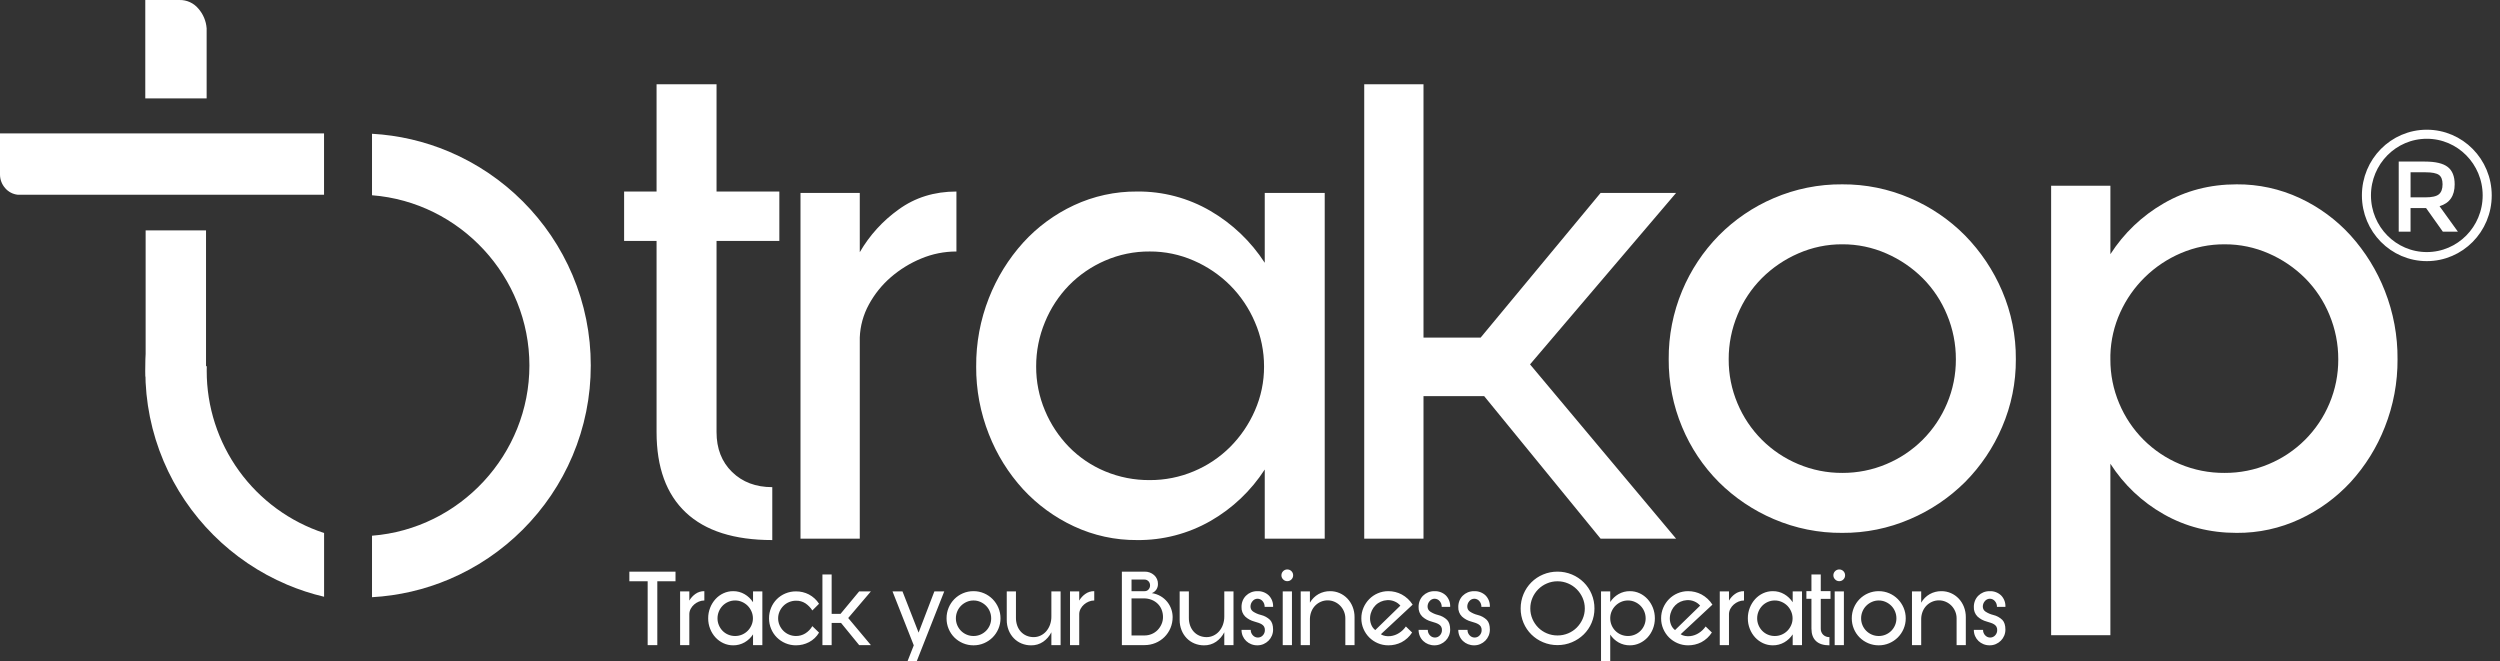
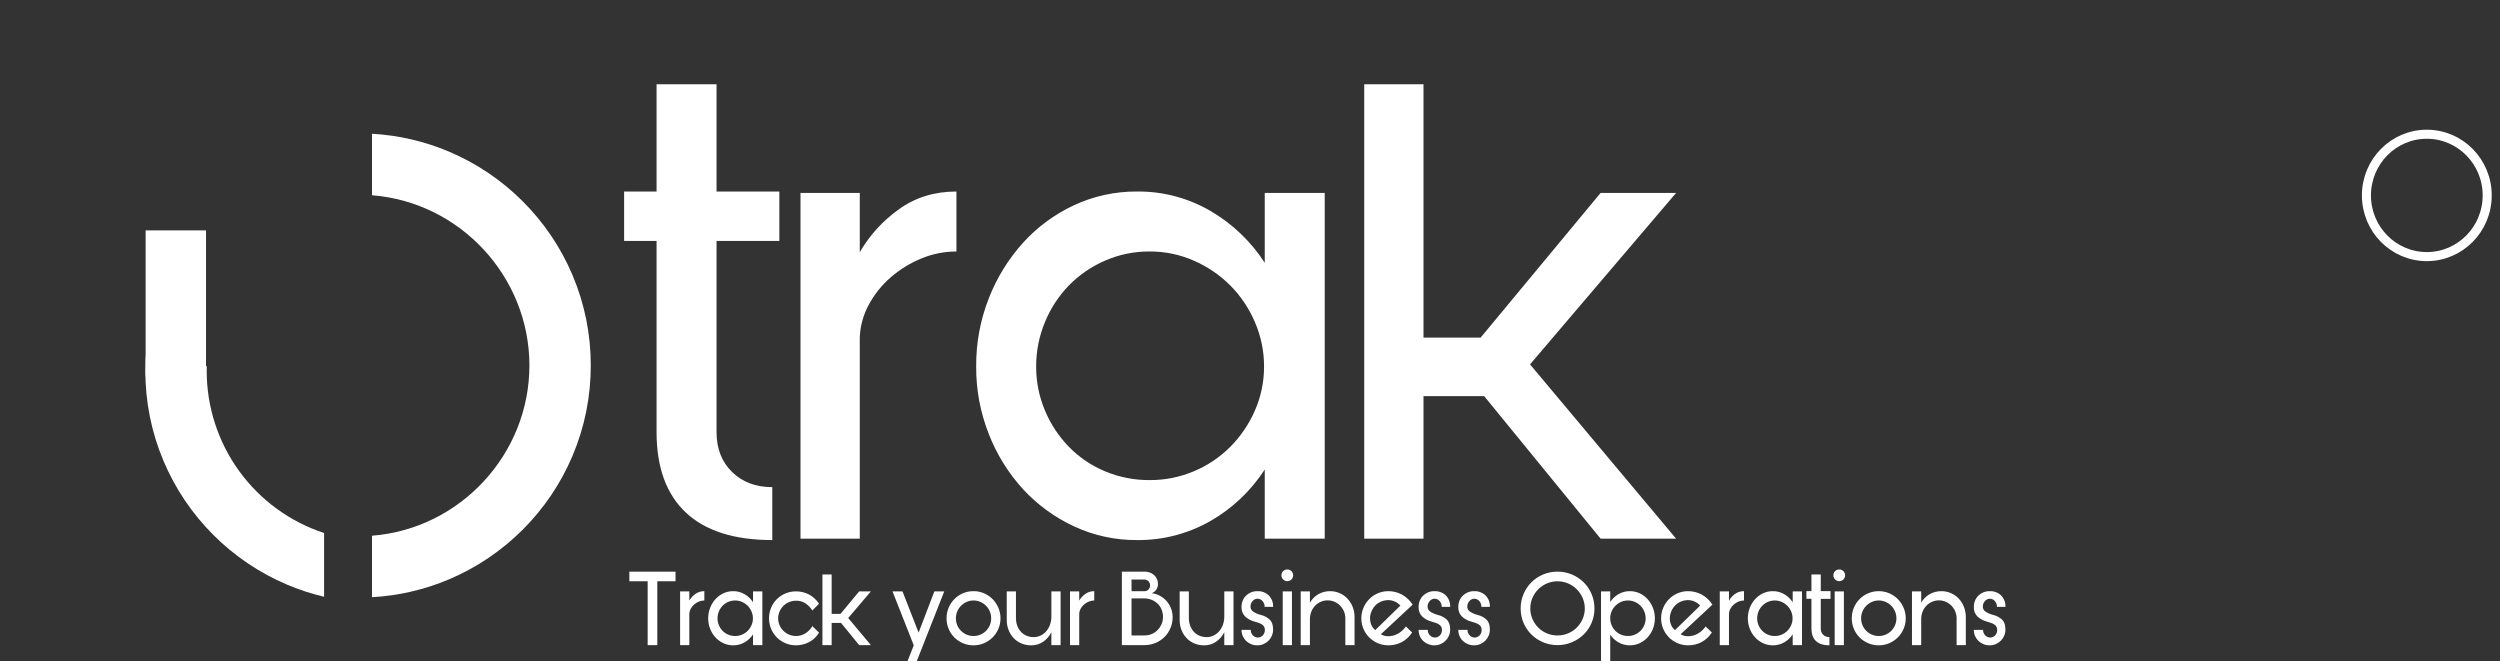
<svg xmlns="http://www.w3.org/2000/svg" width="276" height="73" viewBox="0 0 276 73" fill="none">
  <rect x="0" y="0" width="276" height="73" fill="#333333" stroke="none" />
  <g clip-path="url(#clip0_726_99)">
    <path d="M41.07 65.931V59.142C50.814 58.385 58.447 50.131 58.447 40.35C58.447 30.568 50.814 22.314 41.07 21.557V14.768C43.996 14.93 46.872 15.597 49.571 16.74C51.095 17.385 52.552 18.176 53.923 19.102C55.284 20.022 56.554 21.07 57.716 22.231C58.877 23.393 59.925 24.663 60.845 26.023C61.771 27.394 62.562 28.852 63.207 30.375C64.542 33.531 65.227 36.923 65.221 40.349C65.227 43.775 64.542 47.167 63.207 50.323C62.562 51.846 61.771 53.304 60.845 54.675C59.925 56.036 58.877 57.306 57.716 58.468C56.554 59.629 55.284 60.677 53.923 61.597C52.553 62.523 51.095 63.314 49.571 63.959C46.872 65.101 43.996 65.769 41.07 65.931Z" fill="white" />
-     <path d="M16.039 0.001H19.813C20.208 -0.008 20.6 0.072 20.96 0.235C21.32 0.398 21.639 0.64 21.893 0.943C22.43 1.551 22.754 2.319 22.813 3.128V10.862H16.039V0.001Z" fill="white" />
-     <path d="M0 14.725H35.774V21.499H1.963C1.418 21.443 0.916 21.178 0.562 20.759C0.203 20.35 0.004 19.825 0 19.28V14.725Z" fill="white" />
    <path d="M19.986 27.281L22.248 27.353V40.833L22.828 40.391C22.823 40.567 22.82 40.751 22.82 40.938C22.817 44.908 24.068 48.777 26.395 51.993C28.723 55.209 32.007 57.607 35.779 58.844V65.882C34.383 65.553 33.017 65.106 31.696 64.547C30.172 63.902 28.715 63.111 27.344 62.184C25.983 61.265 24.713 60.217 23.552 59.056C22.39 57.894 21.343 56.625 20.423 55.264C19.497 53.893 18.706 52.435 18.061 50.911C16.725 47.756 16.04 44.364 16.047 40.938C16.04 37.511 16.725 34.119 18.061 30.964C18.602 29.686 19.245 28.455 19.986 27.282V27.281Z" fill="white" />
    <path d="M22.745 25.435H16.078V41.574H22.745V25.435Z" fill="white" />
    <path d="M68.902 21.144H72.485V9.305H79.106V21.144H86.039V26.597H79.106V47.705C79.106 49.523 79.677 50.99 80.82 52.106C81.962 53.223 83.442 53.781 85.26 53.781V59.623C81.053 59.623 77.873 58.61 75.718 56.585C73.563 54.56 72.485 51.6 72.485 47.705V26.597H68.902V21.144ZM94.919 21.3V27.844C95.995 25.985 97.455 24.378 99.203 23.131C101.02 21.807 103.15 21.145 105.59 21.145V27.766C104.253 27.763 102.929 28.028 101.696 28.545C100.475 29.048 99.344 29.745 98.346 30.608C97.367 31.455 96.549 32.471 95.931 33.607C95.313 34.732 94.966 35.986 94.919 37.268V59.467H88.375V21.3H94.919ZM107.771 40.462C107.75 37.876 108.226 35.311 109.173 32.906C110.054 30.657 111.333 28.585 112.951 26.791C114.528 25.057 116.434 23.654 118.558 22.663C120.74 21.645 123.122 21.126 125.53 21.144C128.374 21.113 131.173 21.854 133.631 23.286C136.052 24.697 138.107 26.658 139.628 29.012V21.3H146.249V59.467H139.628V51.834C138.113 54.182 136.056 56.132 133.631 57.52C131.165 58.928 128.369 59.654 125.53 59.623C123.122 59.641 120.74 59.123 118.558 58.104C116.441 57.119 114.536 55.73 112.95 54.015C111.328 52.239 110.047 50.179 109.172 47.939C108.23 45.56 107.754 43.021 107.77 40.462H107.771ZM114.392 40.462C114.384 42.133 114.715 43.79 115.366 45.33C115.988 46.822 116.887 48.182 118.015 49.341C119.145 50.493 120.496 51.407 121.986 52.029C123.552 52.685 125.234 53.016 126.932 53.002C128.604 53.011 130.26 52.679 131.8 52.029C133.299 51.402 134.662 50.489 135.812 49.341C136.963 48.186 137.888 46.825 138.538 45.33C139.214 43.796 139.559 42.137 139.551 40.462C139.556 38.773 139.212 37.102 138.538 35.554C137.895 34.043 136.97 32.668 135.812 31.503C134.657 30.352 133.296 29.427 131.801 28.777C130.267 28.102 128.608 27.756 126.933 27.764C125.231 27.751 123.546 28.096 121.986 28.777C120.499 29.421 119.15 30.347 118.014 31.503C116.88 32.672 115.981 34.047 115.365 35.554C114.717 37.108 114.386 38.777 114.392 40.462ZM157.155 9.305V37.269H163.464L176.705 21.301H185.039L168.916 40.228L185.039 59.467H176.705L163.853 43.733H157.154V59.467H150.61V9.305H157.155Z" fill="white" />
-     <path d="M215.928 39.668C215.934 37.984 215.603 36.316 214.954 34.761C214.334 33.247 213.421 31.87 212.267 30.71C211.112 29.559 209.751 28.634 208.256 27.984C206.722 27.308 205.063 26.963 203.387 26.971C201.712 26.963 200.053 27.308 198.519 27.984C197.024 28.634 195.663 29.559 194.508 30.71C193.354 31.87 192.44 33.246 191.82 34.761C191.172 36.315 190.841 37.983 190.847 39.668C190.838 41.34 191.17 42.996 191.82 44.536C192.447 46.035 193.36 47.398 194.508 48.548C195.658 49.696 197.02 50.609 198.519 51.236C200.059 51.886 201.715 52.218 203.387 52.209C205.059 52.218 206.716 51.886 208.256 51.236C209.755 50.609 211.117 49.696 212.267 48.548C213.415 47.398 214.327 46.035 214.954 44.537C215.605 42.996 215.936 41.34 215.928 39.668ZM222.549 39.668C222.565 42.239 222.047 44.785 221.03 47.146C220.065 49.412 218.677 51.474 216.941 53.222C215.193 54.958 213.132 56.346 210.866 57.311C208.505 58.329 205.958 58.846 203.387 58.83C200.791 58.851 198.218 58.334 195.831 57.311C193.565 56.346 191.503 54.958 189.756 53.222C188.023 51.479 186.647 49.416 185.705 47.146C184.712 44.779 184.209 42.235 184.225 39.668C184.204 37.076 184.707 34.506 185.705 32.113C186.653 29.835 188.028 27.759 189.756 25.998C191.494 24.242 193.558 22.84 195.831 21.87C198.218 20.847 200.79 20.33 203.387 20.351C205.958 20.335 208.504 20.852 210.866 21.87C213.139 22.84 215.203 24.242 216.941 25.998C218.673 27.765 220.06 29.838 221.031 32.113C222.053 34.499 222.571 37.072 222.549 39.668ZM264.688 39.668C264.704 42.228 264.228 44.767 263.286 47.146C262.411 49.386 261.13 51.446 259.508 53.222C257.922 54.937 256.017 56.326 253.9 57.311C251.718 58.329 249.337 58.848 246.929 58.83C243.969 58.83 241.282 58.142 238.867 56.766C236.482 55.417 234.463 53.505 232.986 51.196V70.124H226.444V20.507H232.988V28.062C234.47 25.748 236.487 23.825 238.869 22.454C241.283 21.052 243.97 20.351 246.93 20.351C249.338 20.333 251.72 20.852 253.902 21.87C256.026 22.86 257.933 24.264 259.51 25.998C261.127 27.792 262.407 29.864 263.288 32.113C264.235 34.518 264.71 37.083 264.688 39.668ZM258.144 39.668C258.15 37.984 257.819 36.316 257.17 34.761C256.55 33.247 255.637 31.871 254.483 30.711C253.328 29.56 251.967 28.635 250.472 27.985C248.938 27.309 247.279 26.964 245.603 26.972C243.944 26.961 242.3 27.293 240.774 27.946C239.297 28.575 237.951 29.474 236.802 30.595C235.659 31.712 234.734 33.033 234.075 34.489C233.4 35.971 233.03 37.573 232.986 39.201V39.668C232.978 41.34 233.309 42.996 233.96 44.537C234.587 46.035 235.5 47.398 236.647 48.548C237.797 49.696 239.16 50.609 240.659 51.236C242.225 51.892 243.907 52.223 245.605 52.209C247.277 52.218 248.933 51.886 250.473 51.236C251.972 50.609 253.334 49.696 254.484 48.548C255.632 47.398 256.545 46.036 257.172 44.537C257.822 42.997 258.153 41.34 258.145 39.668H258.144Z" fill="white" />
    <path d="M71.502 71.22V64.175H69.481V63.109H74.577V64.175H72.567V71.22H71.502ZM76.102 65.288V66.306C76.269 66.017 76.496 65.767 76.768 65.574C77.056 65.366 77.405 65.257 77.76 65.265V66.294C77.552 66.293 77.347 66.335 77.155 66.415C76.965 66.493 76.79 66.601 76.634 66.736C76.482 66.867 76.355 67.025 76.259 67.202C76.163 67.376 76.109 67.571 76.101 67.771V71.22H75.084V65.288H76.102ZM78.184 68.266C78.18 67.864 78.254 67.466 78.402 67.092C78.538 66.742 78.737 66.421 78.989 66.142C79.234 65.872 79.53 65.654 79.86 65.501C80.2 65.342 80.57 65.262 80.944 65.264C81.386 65.26 81.821 65.375 82.203 65.598C82.579 65.817 82.898 66.122 83.135 66.487V65.288H84.164V71.22H83.135V70.034C82.899 70.398 82.58 70.701 82.203 70.917C81.82 71.136 81.385 71.249 80.944 71.244C80.57 71.247 80.2 71.166 79.86 71.008C79.531 70.855 79.235 70.639 78.989 70.372C78.737 70.097 78.538 69.776 78.402 69.428C78.255 69.058 78.181 68.664 78.184 68.266ZM79.213 68.266C79.211 68.526 79.263 68.783 79.364 69.023C79.461 69.255 79.6 69.466 79.775 69.646C79.951 69.825 80.161 69.967 80.393 70.064C80.636 70.166 80.898 70.217 81.162 70.215C81.421 70.216 81.679 70.165 81.918 70.064C82.151 69.966 82.363 69.824 82.542 69.646C82.721 69.466 82.864 69.255 82.965 69.023C83.07 68.784 83.124 68.527 83.123 68.266C83.124 68.004 83.07 67.744 82.965 67.504C82.865 67.269 82.722 67.055 82.542 66.874C82.362 66.695 82.151 66.552 81.918 66.45C81.68 66.345 81.422 66.291 81.162 66.293C80.897 66.291 80.635 66.344 80.393 66.45C80.162 66.551 79.952 66.694 79.776 66.874C79.6 67.056 79.46 67.269 79.364 67.504C79.263 67.745 79.212 68.004 79.213 68.266ZM89.683 67.395C89.485 67.084 89.225 66.817 88.921 66.609C88.611 66.409 88.248 66.308 87.88 66.318C87.618 66.317 87.359 66.369 87.117 66.469C86.882 66.566 86.668 66.708 86.488 66.887C86.309 67.067 86.165 67.278 86.064 67.51C85.959 67.749 85.905 68.007 85.906 68.267C85.905 68.528 85.959 68.785 86.064 69.024C86.165 69.256 86.309 69.467 86.488 69.646C86.668 69.825 86.882 69.967 87.117 70.064C87.359 70.164 87.618 70.216 87.88 70.215C88.241 70.218 88.595 70.119 88.903 69.93C89.224 69.73 89.492 69.453 89.683 69.126L90.422 69.84C90.161 70.287 89.779 70.652 89.32 70.892C88.876 71.124 88.381 71.245 87.88 71.243C87.477 71.247 87.077 71.167 86.706 71.008C86.354 70.858 86.033 70.642 85.761 70.372C85.492 70.102 85.278 69.781 85.132 69.428C84.978 69.06 84.9 68.665 84.902 68.266C84.899 67.863 84.977 67.464 85.132 67.092C85.278 66.739 85.492 66.419 85.761 66.148C86.032 65.878 86.353 65.665 86.706 65.518C87.078 65.363 87.477 65.285 87.88 65.288C88.375 65.285 88.863 65.401 89.303 65.627C89.758 65.868 90.144 66.222 90.422 66.656L89.683 67.395ZM91.814 63.425V67.771H92.794L94.852 65.289H96.147L93.642 68.23L96.147 71.22H94.852L92.855 68.775H91.814V71.22H90.796V63.424L91.814 63.425ZM99.634 65.288L101.413 69.84L103.156 65.288H104.246L101.207 72.999H100.19L100.88 71.245L98.532 65.288H99.634ZM109.426 68.266C109.427 68.004 109.376 67.745 109.275 67.504C109.179 67.268 109.037 67.054 108.857 66.874C108.678 66.695 108.467 66.552 108.234 66.45C107.996 66.345 107.738 66.291 107.478 66.293C107.217 66.291 106.96 66.345 106.721 66.45C106.489 66.552 106.277 66.695 106.098 66.874C105.919 67.054 105.777 67.268 105.68 67.504C105.579 67.745 105.528 68.004 105.529 68.266C105.528 68.526 105.579 68.783 105.68 69.023C105.778 69.256 105.92 69.468 106.098 69.646C106.277 69.825 106.488 69.966 106.721 70.064C106.961 70.165 107.218 70.216 107.478 70.215C107.738 70.216 107.995 70.165 108.235 70.064C108.467 69.966 108.679 69.825 108.858 69.646C109.036 69.468 109.178 69.256 109.275 69.023C109.376 68.783 109.428 68.526 109.426 68.266ZM110.455 68.266C110.458 68.666 110.377 69.061 110.219 69.428C110.069 69.78 109.854 70.101 109.584 70.372C109.312 70.642 108.992 70.858 108.64 71.008C108.273 71.166 107.877 71.246 107.477 71.244C107.074 71.247 106.674 71.167 106.303 71.008C105.951 70.858 105.631 70.642 105.359 70.373C105.09 70.102 104.876 69.781 104.73 69.428C104.575 69.061 104.497 68.665 104.5 68.266C104.496 67.863 104.574 67.464 104.73 67.092C104.877 66.738 105.09 66.415 105.359 66.142C105.629 65.869 105.95 65.651 106.303 65.5C106.674 65.341 107.074 65.261 107.477 65.264C107.877 65.262 108.273 65.342 108.639 65.5C108.993 65.651 109.313 65.869 109.584 66.142C109.853 66.416 110.068 66.739 110.219 67.092C110.378 67.463 110.458 67.863 110.455 68.266ZM112.161 65.288V68.218C112.158 68.507 112.206 68.793 112.301 69.065C112.388 69.314 112.523 69.542 112.7 69.737C112.874 69.927 113.087 70.078 113.323 70.179C113.576 70.286 113.848 70.34 114.122 70.337C114.384 70.338 114.643 70.28 114.88 70.167C115.115 70.056 115.326 69.897 115.497 69.701C115.678 69.49 115.82 69.248 115.915 68.987C116.023 68.69 116.076 68.377 116.072 68.061V65.289H117.09V71.22H116.072V69.803C115.861 70.223 115.549 70.583 115.164 70.851C114.772 71.118 114.306 71.255 113.833 71.245C113.469 71.248 113.109 71.178 112.773 71.039C112.452 70.906 112.162 70.708 111.92 70.458C111.674 70.202 111.481 69.899 111.351 69.568C111.211 69.208 111.141 68.824 111.145 68.437V65.288H112.161ZM119.146 65.288V66.306C119.313 66.017 119.541 65.767 119.813 65.574C120.101 65.366 120.45 65.257 120.805 65.265V66.294C120.597 66.293 120.392 66.335 120.2 66.415C120.01 66.493 119.834 66.601 119.679 66.736C119.527 66.867 119.4 67.025 119.304 67.202C119.208 67.376 119.154 67.571 119.146 67.771V71.22H118.129V65.288H119.146ZM127.837 64.477C127.841 64.697 127.778 64.912 127.656 65.095C127.534 65.272 127.361 65.408 127.159 65.482C127.508 65.531 127.843 65.648 128.147 65.827C128.423 65.99 128.668 66.201 128.869 66.45C129.06 66.69 129.209 66.96 129.309 67.249C129.407 67.529 129.458 67.824 129.459 68.121C129.462 68.541 129.38 68.957 129.218 69.344C129.063 69.713 128.837 70.048 128.553 70.33C128.269 70.61 127.933 70.832 127.564 70.984C127.181 71.142 126.77 71.222 126.356 71.22H123.855V63.109H126.361C126.748 63.098 127.124 63.234 127.414 63.491C127.552 63.614 127.662 63.766 127.736 63.937C127.809 64.107 127.844 64.292 127.838 64.477H127.837ZM124.921 66.063V70.154H126.361C126.631 70.155 126.899 70.102 127.148 69.997C127.391 69.897 127.611 69.748 127.795 69.561C127.978 69.373 128.126 69.154 128.231 68.913C128.341 68.663 128.397 68.393 128.395 68.12C128.396 67.847 128.347 67.576 128.249 67.321C128.156 67.076 128.011 66.853 127.826 66.668C127.633 66.478 127.405 66.327 127.154 66.226C126.875 66.114 126.577 66.058 126.277 66.062L124.921 66.063ZM126.966 64.624C126.97 64.455 126.907 64.292 126.791 64.169C126.731 64.107 126.659 64.058 126.578 64.025C126.498 63.993 126.411 63.978 126.325 63.982H124.921V65.265H126.374C126.454 65.266 126.533 65.251 126.607 65.218C126.68 65.186 126.745 65.138 126.798 65.077C126.91 64.953 126.97 64.791 126.966 64.624ZM131.251 65.289V68.219C131.248 68.507 131.296 68.794 131.391 69.066C131.478 69.315 131.613 69.543 131.79 69.738C131.964 69.928 132.177 70.079 132.413 70.18C132.666 70.287 132.938 70.341 133.212 70.338C133.474 70.339 133.733 70.28 133.969 70.167C134.205 70.056 134.415 69.897 134.586 69.701C134.768 69.49 134.909 69.248 135.004 68.987C135.112 68.69 135.166 68.377 135.162 68.061V65.289H136.179V71.22H135.162V69.803C134.951 70.223 134.638 70.583 134.253 70.851C133.861 71.118 133.396 71.255 132.922 71.245C132.558 71.248 132.198 71.177 131.862 71.038C131.541 70.905 131.251 70.707 131.009 70.457C130.763 70.201 130.57 69.898 130.44 69.567C130.3 69.207 130.23 68.823 130.234 68.436V65.288L131.251 65.289ZM139.617 66.995C139.623 66.762 139.541 66.535 139.387 66.36C139.319 66.278 139.234 66.212 139.137 66.167C139.041 66.122 138.936 66.099 138.83 66.1C138.725 66.1 138.622 66.123 138.528 66.168C138.434 66.213 138.351 66.279 138.285 66.36C138.134 66.527 138.052 66.746 138.055 66.971C138.054 67.077 138.079 67.181 138.127 67.275C138.176 67.369 138.247 67.449 138.333 67.51C138.599 67.687 138.894 67.816 139.205 67.891C139.585 67.98 139.935 68.17 140.216 68.442C140.438 68.68 140.549 69.033 140.549 69.501C140.551 69.734 140.506 69.964 140.416 70.179C140.33 70.385 140.205 70.572 140.048 70.73C139.889 70.888 139.702 71.015 139.497 71.105C139.279 71.199 139.044 71.247 138.807 71.244C138.575 71.246 138.345 71.203 138.129 71.117C137.925 71.036 137.738 70.917 137.578 70.766C137.419 70.613 137.291 70.43 137.203 70.228C137.109 70.01 137.061 69.775 137.064 69.537H138.082C138.078 69.649 138.097 69.76 138.138 69.864C138.179 69.968 138.24 70.063 138.317 70.143C138.387 70.219 138.473 70.28 138.567 70.322C138.662 70.364 138.765 70.385 138.868 70.385C138.97 70.385 139.071 70.365 139.165 70.324C139.259 70.284 139.343 70.224 139.412 70.149C139.489 70.07 139.548 69.975 139.588 69.873C139.627 69.77 139.646 69.66 139.642 69.55C139.648 69.418 139.616 69.288 139.551 69.174C139.49 69.076 139.407 68.994 139.309 68.932C139.195 68.862 139.074 68.805 138.946 68.763C138.805 68.714 138.65 68.666 138.48 68.618C138.103 68.519 137.756 68.33 137.469 68.067C137.331 67.929 137.223 67.763 137.153 67.581C137.083 67.398 137.053 67.203 137.064 67.007C137.061 66.771 137.104 66.537 137.191 66.317C137.273 66.111 137.397 65.924 137.554 65.767C137.712 65.609 137.899 65.484 138.105 65.398C138.327 65.307 138.566 65.262 138.807 65.265C139.038 65.254 139.269 65.29 139.486 65.37C139.703 65.45 139.902 65.573 140.071 65.731C140.234 65.897 140.361 66.096 140.443 66.314C140.525 66.531 140.562 66.764 140.55 66.996L139.617 66.995ZM142.631 65.288V71.22H141.613V65.288H142.631ZM141.469 63.521C141.466 63.434 141.483 63.348 141.516 63.268C141.549 63.187 141.599 63.115 141.662 63.055C141.72 62.995 141.79 62.948 141.867 62.916C141.943 62.884 142.026 62.867 142.109 62.867C142.196 62.865 142.282 62.881 142.362 62.913C142.442 62.945 142.515 62.993 142.576 63.055C142.637 63.116 142.685 63.188 142.718 63.269C142.75 63.349 142.765 63.435 142.763 63.521C142.763 63.605 142.747 63.687 142.715 63.764C142.682 63.841 142.635 63.911 142.576 63.969C142.516 64.032 142.443 64.082 142.363 64.115C142.283 64.148 142.196 64.164 142.109 64.162C142.026 64.162 141.943 64.145 141.866 64.112C141.789 64.079 141.719 64.03 141.662 63.969C141.6 63.911 141.552 63.842 141.518 63.765C141.485 63.688 141.468 63.605 141.468 63.521H141.469ZM148.525 71.22V68.266C148.526 68.004 148.474 67.745 148.374 67.504C148.276 67.267 148.135 67.051 147.956 66.868C147.778 66.686 147.566 66.54 147.333 66.438C147.094 66.333 146.837 66.279 146.576 66.28C146.318 66.279 146.063 66.33 145.826 66.432C145.595 66.53 145.386 66.672 145.208 66.849C145.027 67.033 144.883 67.251 144.785 67.491C144.678 67.752 144.62 68.031 144.615 68.314V71.22H143.598V65.288H144.615V66.536C144.84 66.142 145.166 65.816 145.559 65.591C145.951 65.373 146.394 65.26 146.843 65.265C147.207 65.262 147.568 65.336 147.902 65.483C148.223 65.624 148.513 65.828 148.755 66.082C149.003 66.345 149.198 66.653 149.33 66.99C149.475 67.358 149.547 67.75 149.542 68.146V71.22H148.525ZM155.897 69.828C155.607 70.282 155.205 70.653 154.728 70.905C154.276 71.132 153.776 71.248 153.27 71.244C152.87 71.246 152.474 71.166 152.107 71.008C151.755 70.858 151.435 70.642 151.163 70.373C150.893 70.101 150.678 69.781 150.528 69.428C150.37 69.061 150.289 68.666 150.292 68.266C150.288 67.863 150.369 67.463 150.528 67.092C150.679 66.739 150.894 66.416 151.163 66.142C151.433 65.869 151.754 65.651 152.107 65.501C152.474 65.343 152.87 65.262 153.269 65.264C153.786 65.263 154.295 65.387 154.752 65.628C155.243 65.894 155.657 66.282 155.957 66.753L152.446 70.022C152.593 70.117 152.759 70.181 152.932 70.209C153.123 70.245 153.319 70.251 153.513 70.226C153.852 70.186 154.177 70.068 154.463 69.881C154.757 69.693 155.01 69.448 155.208 69.161L155.897 69.828ZM151.261 68.108C151.234 68.397 151.275 68.687 151.382 68.956C151.472 69.195 151.627 69.404 151.829 69.561L154.601 66.862C154.433 66.665 154.222 66.51 153.984 66.408C153.718 66.29 153.428 66.238 153.137 66.257C152.895 66.271 152.657 66.328 152.435 66.426C152.221 66.521 152.026 66.654 151.86 66.82C151.694 66.987 151.557 67.181 151.455 67.395C151.348 67.619 151.282 67.861 151.261 68.109V68.108ZM159.165 66.995C159.171 66.762 159.089 66.535 158.935 66.36C158.867 66.278 158.782 66.213 158.686 66.168C158.59 66.123 158.485 66.1 158.378 66.1C158.274 66.1 158.171 66.124 158.077 66.169C157.983 66.214 157.899 66.279 157.834 66.36C157.683 66.528 157.6 66.746 157.604 66.972C157.603 67.077 157.628 67.182 157.676 67.275C157.725 67.369 157.795 67.45 157.882 67.51C158.148 67.688 158.443 67.817 158.754 67.892C159.134 67.981 159.483 68.171 159.764 68.442C159.987 68.68 160.098 69.034 160.098 69.501C160.1 69.734 160.054 69.965 159.965 70.179C159.879 70.385 159.754 70.572 159.596 70.73C159.437 70.888 159.251 71.016 159.045 71.105C158.828 71.2 158.593 71.247 158.355 71.245C158.123 71.246 157.893 71.203 157.677 71.118C157.473 71.036 157.287 70.917 157.127 70.767C156.967 70.614 156.839 70.431 156.752 70.228C156.657 70.01 156.61 69.775 156.612 69.538H157.63C157.627 69.65 157.646 69.761 157.686 69.865C157.727 69.969 157.788 70.063 157.866 70.143C157.936 70.22 158.021 70.281 158.116 70.322C158.211 70.364 158.313 70.385 158.417 70.385C158.519 70.386 158.62 70.365 158.714 70.325C158.807 70.284 158.891 70.224 158.961 70.149C159.037 70.07 159.097 69.976 159.136 69.873C159.176 69.77 159.194 69.66 159.191 69.55C159.196 69.419 159.165 69.289 159.1 69.175C159.038 69.077 158.956 68.994 158.858 68.933C158.744 68.862 158.622 68.805 158.495 68.763C158.353 68.715 158.198 68.666 158.029 68.618C157.652 68.52 157.305 68.331 157.018 68.067C156.879 67.929 156.771 67.764 156.702 67.581C156.632 67.398 156.601 67.203 156.612 67.008C156.61 66.772 156.653 66.538 156.739 66.318C156.822 66.112 156.945 65.924 157.103 65.767C157.26 65.61 157.448 65.485 157.653 65.399C157.876 65.308 158.115 65.262 158.355 65.266C158.586 65.255 158.817 65.291 159.035 65.371C159.252 65.451 159.451 65.573 159.62 65.732C159.783 65.898 159.909 66.096 159.992 66.314C160.074 66.532 160.11 66.764 160.098 66.997L159.165 66.995ZM163.547 66.995C163.553 66.762 163.471 66.535 163.317 66.36C163.25 66.278 163.165 66.213 163.068 66.168C162.972 66.123 162.867 66.1 162.761 66.1C162.656 66.1 162.554 66.124 162.459 66.169C162.365 66.214 162.283 66.279 162.217 66.36C162.066 66.528 161.984 66.746 161.987 66.972C161.986 67.077 162.011 67.182 162.059 67.275C162.108 67.369 162.178 67.45 162.265 67.51C162.531 67.688 162.826 67.817 163.137 67.892C163.517 67.981 163.866 68.171 164.147 68.442C164.37 68.68 164.481 69.034 164.481 69.501C164.483 69.734 164.437 69.965 164.348 70.179C164.262 70.385 164.137 70.572 163.979 70.73C163.821 70.888 163.634 71.016 163.428 71.105C163.211 71.2 162.976 71.247 162.739 71.245C162.506 71.246 162.276 71.203 162.061 71.118C161.856 71.036 161.67 70.917 161.51 70.767C161.35 70.614 161.222 70.431 161.135 70.228C161.04 70.01 160.993 69.775 160.995 69.538H162.013C162.01 69.65 162.029 69.761 162.069 69.865C162.11 69.969 162.171 70.063 162.249 70.143C162.319 70.22 162.404 70.281 162.499 70.322C162.593 70.364 162.696 70.385 162.8 70.385C162.902 70.386 163.003 70.365 163.096 70.325C163.19 70.284 163.274 70.224 163.343 70.149C163.42 70.07 163.48 69.976 163.519 69.873C163.559 69.77 163.577 69.66 163.573 69.55C163.579 69.419 163.547 69.289 163.483 69.175C163.421 69.077 163.338 68.994 163.24 68.933C163.127 68.862 163.005 68.805 162.877 68.763C162.736 68.715 162.581 68.666 162.411 68.618C162.034 68.52 161.687 68.331 161.401 68.067C161.262 67.929 161.154 67.764 161.084 67.581C161.014 67.398 160.984 67.203 160.995 67.008C160.992 66.772 161.036 66.538 161.122 66.318C161.205 66.112 161.328 65.924 161.485 65.767C161.643 65.61 161.83 65.485 162.036 65.399C162.259 65.308 162.497 65.262 162.738 65.266C162.969 65.255 163.2 65.291 163.417 65.371C163.635 65.451 163.834 65.573 164.003 65.732C164.166 65.898 164.292 66.096 164.375 66.314C164.457 66.532 164.493 66.764 164.481 66.997L163.547 66.995ZM174.962 67.17C174.964 66.769 174.882 66.373 174.72 66.006C174.564 65.651 174.345 65.328 174.072 65.054C173.797 64.78 173.473 64.562 173.116 64.411C172.747 64.253 172.349 64.172 171.947 64.174C171.546 64.172 171.148 64.253 170.779 64.411C170.422 64.562 170.098 64.78 169.823 65.054C169.551 65.328 169.333 65.651 169.181 66.006C169.023 66.374 168.943 66.77 168.945 67.17C168.943 67.57 169.023 67.967 169.181 68.335C169.333 68.69 169.551 69.013 169.823 69.287C170.097 69.56 170.422 69.776 170.779 69.924C171.15 70.078 171.547 70.157 171.949 70.154C172.35 70.157 172.747 70.078 173.117 69.924C173.475 69.777 173.799 69.56 174.073 69.287C174.346 69.013 174.566 68.69 174.721 68.335C174.883 67.968 174.965 67.571 174.962 67.171V67.17ZM176.027 67.176C176.031 67.721 175.924 68.26 175.712 68.762C175.51 69.243 175.214 69.68 174.841 70.045C174.465 70.411 174.024 70.703 173.539 70.905C173.036 71.116 172.495 71.223 171.949 71.22C171.402 71.223 170.861 71.116 170.357 70.905C169.874 70.704 169.434 70.412 169.062 70.045C168.692 69.678 168.398 69.243 168.196 68.762C167.985 68.261 167.877 67.721 167.881 67.177C167.878 66.63 167.985 66.089 168.196 65.585C168.398 65.101 168.692 64.661 169.062 64.29C169.433 63.919 169.873 63.625 170.357 63.424C170.861 63.213 171.402 63.106 171.949 63.109C172.495 63.106 173.037 63.213 173.54 63.424C174.026 63.627 174.467 63.92 174.842 64.29C175.215 64.66 175.511 65.1 175.713 65.585C175.924 66.089 176.031 66.63 176.027 67.177V67.176ZM182.697 68.266C182.699 68.663 182.625 69.058 182.479 69.428C182.343 69.776 182.144 70.096 181.892 70.372C181.645 70.638 181.349 70.854 181.02 71.007C180.681 71.166 180.311 71.247 179.937 71.244C179.498 71.249 179.066 71.139 178.684 70.923C178.314 70.713 178 70.416 177.77 70.058V72.999H176.753V65.288H177.77V66.463C178.001 66.103 178.314 65.804 178.684 65.591C179.065 65.372 179.498 65.259 179.937 65.264C180.311 65.261 180.681 65.342 181.02 65.5C181.351 65.654 181.647 65.872 181.892 66.142C182.143 66.421 182.342 66.743 182.479 67.092C182.626 67.466 182.7 67.865 182.697 68.266V68.266ZM181.679 68.266C181.68 68.004 181.629 67.745 181.528 67.503C181.432 67.268 181.29 67.054 181.11 66.874C180.931 66.695 180.719 66.551 180.487 66.45C180.249 66.345 179.991 66.291 179.731 66.292C179.473 66.29 179.217 66.342 178.98 66.443C178.751 66.541 178.541 66.681 178.363 66.855C178.185 67.029 178.041 67.234 177.939 67.46C177.834 67.691 177.776 67.94 177.77 68.193V68.265C177.768 68.525 177.82 68.782 177.921 69.022C178.018 69.255 178.16 69.467 178.338 69.645C178.517 69.824 178.729 69.966 178.962 70.063C179.205 70.165 179.467 70.216 179.73 70.214C179.99 70.216 180.248 70.164 180.487 70.063C180.72 69.966 180.932 69.824 181.11 69.645C181.289 69.467 181.431 69.255 181.528 69.022C181.629 68.783 181.681 68.526 181.68 68.266L181.679 68.266ZM188.991 69.827C188.701 70.281 188.299 70.653 187.822 70.904C187.37 71.132 186.871 71.248 186.365 71.244C185.965 71.246 185.57 71.166 185.203 71.008C184.85 70.858 184.53 70.642 184.258 70.373C183.989 70.101 183.773 69.781 183.623 69.428C183.465 69.061 183.384 68.666 183.387 68.266C183.384 67.863 183.464 67.463 183.623 67.092C183.774 66.739 183.989 66.416 184.258 66.142C184.529 65.869 184.849 65.651 185.203 65.501C185.57 65.343 185.965 65.262 186.365 65.264C186.881 65.263 187.39 65.387 187.848 65.628C188.338 65.894 188.753 66.282 189.052 66.753L185.542 70.022C185.688 70.117 185.853 70.181 186.026 70.209C186.218 70.245 186.414 70.251 186.607 70.227C186.946 70.186 187.271 70.068 187.557 69.882C187.851 69.693 188.104 69.448 188.302 69.162L188.991 69.827ZM184.354 68.108C184.328 68.396 184.369 68.686 184.475 68.955C184.566 69.194 184.721 69.404 184.923 69.561L187.695 66.861C187.527 66.665 187.316 66.509 187.078 66.407C186.812 66.289 186.521 66.237 186.23 66.256C185.988 66.27 185.751 66.328 185.529 66.425C185.314 66.52 185.12 66.653 184.954 66.819C184.787 66.986 184.65 67.18 184.548 67.394C184.442 67.619 184.376 67.861 184.355 68.109L184.354 68.108ZM190.88 65.288V66.306C191.047 66.017 191.274 65.767 191.546 65.574C191.834 65.366 192.183 65.257 192.538 65.265V66.294C192.33 66.293 192.125 66.335 191.933 66.415C191.743 66.493 191.568 66.601 191.412 66.736C191.26 66.867 191.133 67.025 191.037 67.202C190.941 67.376 190.887 67.571 190.879 67.771V71.22H189.862V65.288H190.88ZM192.962 68.266C192.958 67.864 193.032 67.466 193.18 67.092C193.317 66.742 193.515 66.421 193.767 66.142C194.012 65.872 194.308 65.654 194.638 65.5C194.977 65.342 195.347 65.261 195.722 65.264C196.164 65.259 196.599 65.374 196.98 65.597C197.357 65.816 197.676 66.121 197.913 66.487V65.288H198.941V71.22H197.913V70.034C197.677 70.398 197.358 70.701 196.981 70.917C196.597 71.136 196.163 71.249 195.722 71.244C195.348 71.247 194.977 71.166 194.638 71.008C194.309 70.855 194.013 70.639 193.767 70.373C193.515 70.097 193.316 69.777 193.18 69.428C193.033 69.059 192.959 68.664 192.962 68.266ZM193.991 68.266C193.989 68.526 194.041 68.783 194.142 69.023C194.239 69.255 194.378 69.466 194.554 69.646C194.729 69.825 194.939 69.967 195.171 70.064C195.414 70.166 195.676 70.217 195.94 70.215C196.199 70.216 196.457 70.165 196.696 70.064C196.929 69.966 197.141 69.825 197.32 69.646C197.499 69.467 197.642 69.255 197.743 69.023C197.849 68.784 197.902 68.527 197.901 68.266C197.902 68.004 197.848 67.744 197.743 67.504C197.643 67.269 197.5 67.055 197.32 66.874C197.14 66.695 196.929 66.552 196.696 66.451C196.458 66.346 196.2 66.292 195.94 66.293C195.675 66.291 195.413 66.345 195.171 66.451C194.94 66.551 194.73 66.695 194.554 66.874C194.378 67.056 194.238 67.269 194.142 67.504C194.041 67.745 193.99 68.004 193.991 68.266ZM199.426 65.264H199.983V63.424H201.012V65.264H202.089V66.112H201.012V69.392C201.006 69.518 201.027 69.644 201.073 69.762C201.119 69.88 201.189 69.987 201.278 70.076C201.37 70.164 201.478 70.232 201.597 70.276C201.715 70.321 201.841 70.341 201.968 70.336V71.244C201.314 71.244 200.82 71.087 200.485 70.772C200.15 70.457 199.983 69.997 199.983 69.392V66.111H199.426V65.264ZM203.566 65.288V71.22H202.548V65.288H203.566ZM202.404 63.521C202.402 63.434 202.418 63.348 202.451 63.268C202.484 63.187 202.534 63.115 202.597 63.055C202.655 62.995 202.725 62.948 202.802 62.916C202.879 62.884 202.961 62.867 203.045 62.867C203.131 62.865 203.217 62.881 203.297 62.913C203.377 62.945 203.45 62.993 203.511 63.055C203.572 63.116 203.62 63.188 203.653 63.269C203.685 63.349 203.7 63.435 203.698 63.521C203.698 63.605 203.682 63.687 203.65 63.764C203.617 63.841 203.57 63.911 203.511 63.969C203.451 64.032 203.378 64.082 203.298 64.115C203.218 64.148 203.131 64.164 203.045 64.162C202.961 64.162 202.878 64.145 202.801 64.112C202.724 64.079 202.654 64.03 202.597 63.969C202.536 63.911 202.487 63.842 202.454 63.765C202.421 63.688 202.404 63.605 202.404 63.521ZM209.364 68.266C209.365 68.004 209.314 67.745 209.213 67.504C209.116 67.268 208.975 67.054 208.795 66.874C208.616 66.695 208.404 66.552 208.172 66.45C207.934 66.345 207.676 66.291 207.415 66.293C207.155 66.291 206.897 66.345 206.659 66.45C206.426 66.552 206.215 66.695 206.036 66.874C205.856 67.054 205.714 67.268 205.618 67.504C205.517 67.745 205.466 68.004 205.467 68.266C205.465 68.526 205.517 68.783 205.618 69.023C205.715 69.256 205.857 69.467 206.035 69.646C206.214 69.824 206.426 69.966 206.659 70.064C206.898 70.165 207.155 70.216 207.415 70.215C207.675 70.216 207.932 70.165 208.172 70.064C208.405 69.966 208.617 69.824 208.795 69.646C208.974 69.467 209.115 69.256 209.213 69.023C209.314 68.783 209.365 68.526 209.364 68.266ZM210.393 68.266C210.395 68.666 210.315 69.061 210.157 69.428C210.007 69.78 209.791 70.101 209.521 70.372C209.25 70.642 208.929 70.858 208.577 71.008C208.21 71.166 207.815 71.246 207.415 71.244C207.012 71.247 206.612 71.167 206.241 71.008C205.889 70.858 205.568 70.642 205.297 70.372C205.027 70.102 204.814 69.781 204.667 69.428C204.513 69.06 204.435 68.665 204.437 68.266C204.434 67.863 204.512 67.464 204.667 67.092C204.814 66.738 205.028 66.415 205.297 66.142C205.567 65.869 205.888 65.651 206.241 65.5C206.612 65.341 207.011 65.261 207.415 65.264C207.814 65.261 208.21 65.342 208.577 65.5C208.93 65.651 209.251 65.869 209.521 66.142C209.79 66.416 210.006 66.739 210.157 67.092C210.316 67.463 210.396 67.863 210.393 68.266ZM216.009 71.22V68.266C216.01 68.004 215.959 67.745 215.858 67.504C215.761 67.267 215.619 67.051 215.441 66.868C215.262 66.686 215.051 66.54 214.817 66.438C214.579 66.333 214.321 66.279 214.061 66.28C213.803 66.279 213.547 66.33 213.31 66.432C213.08 66.53 212.87 66.672 212.693 66.849C212.511 67.033 212.367 67.251 212.269 67.491C212.162 67.752 212.104 68.031 212.1 68.314V71.22H211.082V65.288H212.1V66.536C212.324 66.142 212.65 65.816 213.044 65.591C213.436 65.373 213.878 65.26 214.327 65.265C214.691 65.261 215.052 65.336 215.386 65.482C215.707 65.623 215.997 65.827 216.239 66.081C216.487 66.344 216.682 66.653 216.814 66.989C216.959 67.357 217.031 67.75 217.026 68.145V71.22H216.009ZM220.464 66.995C220.47 66.762 220.388 66.535 220.234 66.36C220.166 66.278 220.081 66.212 219.985 66.167C219.889 66.122 219.783 66.099 219.677 66.1C219.573 66.1 219.47 66.124 219.376 66.169C219.282 66.214 219.199 66.279 219.133 66.36C218.982 66.527 218.9 66.746 218.903 66.971C218.902 67.077 218.927 67.181 218.976 67.275C219.024 67.369 219.095 67.449 219.182 67.51C219.447 67.687 219.743 67.816 220.053 67.891C220.434 67.98 220.783 68.17 221.064 68.442C221.286 68.68 221.397 69.033 221.397 69.501C221.399 69.734 221.354 69.964 221.264 70.179C221.178 70.385 221.053 70.572 220.896 70.73C220.737 70.888 220.55 71.015 220.345 71.105C220.127 71.199 219.892 71.247 219.655 71.244C219.423 71.246 219.193 71.203 218.977 71.117C218.773 71.036 218.586 70.917 218.426 70.766C218.267 70.613 218.139 70.43 218.051 70.228C217.957 70.01 217.909 69.775 217.912 69.537H218.929C218.926 69.649 218.945 69.76 218.986 69.864C219.026 69.968 219.087 70.063 219.165 70.143C219.235 70.219 219.32 70.28 219.415 70.322C219.51 70.364 219.613 70.385 219.716 70.385C219.818 70.385 219.919 70.365 220.013 70.324C220.107 70.284 220.191 70.224 220.26 70.149C220.336 70.07 220.396 69.975 220.436 69.873C220.475 69.77 220.494 69.66 220.49 69.55C220.496 69.418 220.464 69.288 220.399 69.174C220.338 69.076 220.255 68.994 220.157 68.932C220.043 68.862 219.921 68.805 219.794 68.763C219.653 68.714 219.497 68.666 219.328 68.618C218.951 68.519 218.604 68.33 218.317 68.067C218.178 67.929 218.071 67.763 218.001 67.581C217.931 67.398 217.901 67.203 217.912 67.007C217.909 66.771 217.952 66.537 218.039 66.317C218.121 66.111 218.245 65.924 218.402 65.767C218.56 65.609 218.747 65.484 218.953 65.398C219.175 65.307 219.414 65.262 219.654 65.265C219.886 65.254 220.117 65.29 220.334 65.37C220.551 65.45 220.75 65.573 220.919 65.731C221.082 65.897 221.209 66.096 221.291 66.314C221.373 66.531 221.41 66.764 221.398 66.996L220.464 66.995Z" fill="white" />
-     <path d="M270.996 20.35C270.996 21.627 270.439 22.431 269.325 22.764L271.351 25.576H269.69L267.841 22.974H266.125V25.576H264.818V17.837H267.697C268.878 17.837 269.723 18.036 270.232 18.435C270.741 18.833 270.996 19.472 270.996 20.35ZM267.753 21.788C268.491 21.788 268.993 21.674 269.259 21.445C269.525 21.217 269.658 20.85 269.658 20.345C269.658 19.839 269.521 19.492 269.248 19.304C268.975 19.116 268.488 19.021 267.787 19.021H266.127V21.789L267.753 21.788Z" fill="white" />
    <path d="M267.92 28.329C271.602 28.329 274.587 25.305 274.587 21.575C274.587 17.844 271.602 14.82 267.92 14.82C264.239 14.82 261.254 17.844 261.254 21.575C261.254 25.305 264.239 28.329 267.92 28.329Z" stroke="white" />
  </g>
  <defs>
    <clipPath id="clip0_726_99">
      <rect width="276" height="73" fill="white" />
    </clipPath>
  </defs>
</svg>